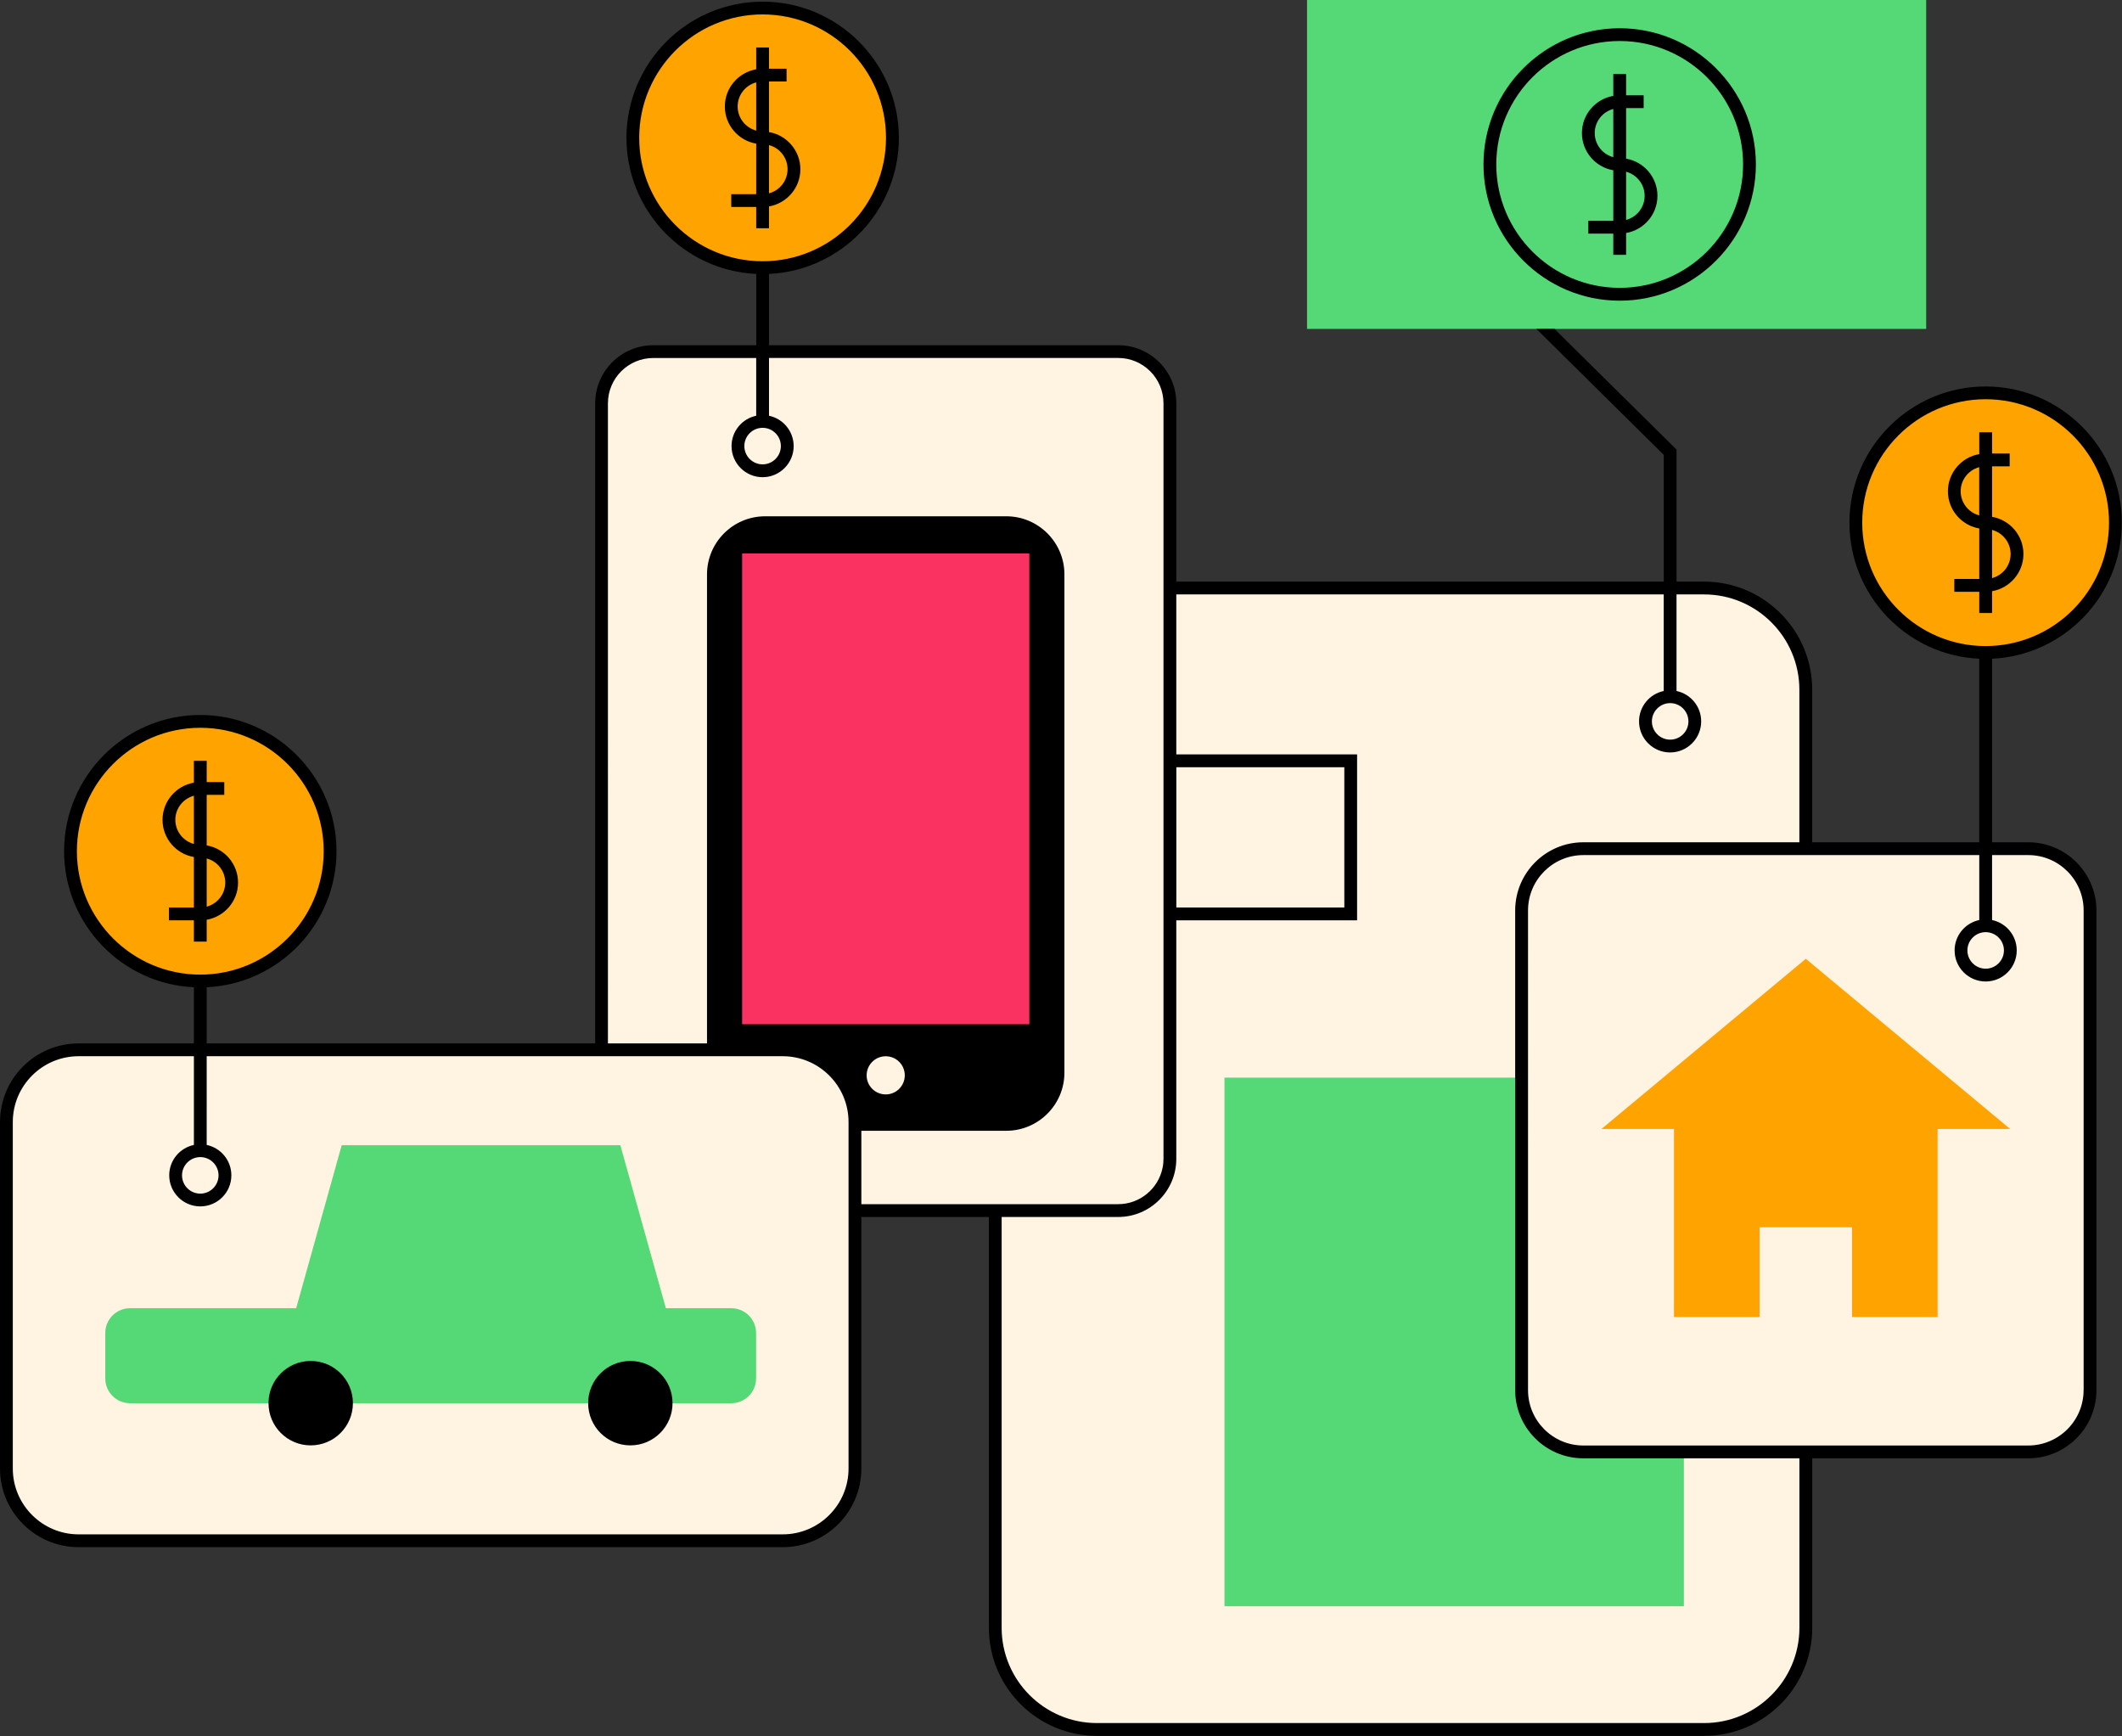
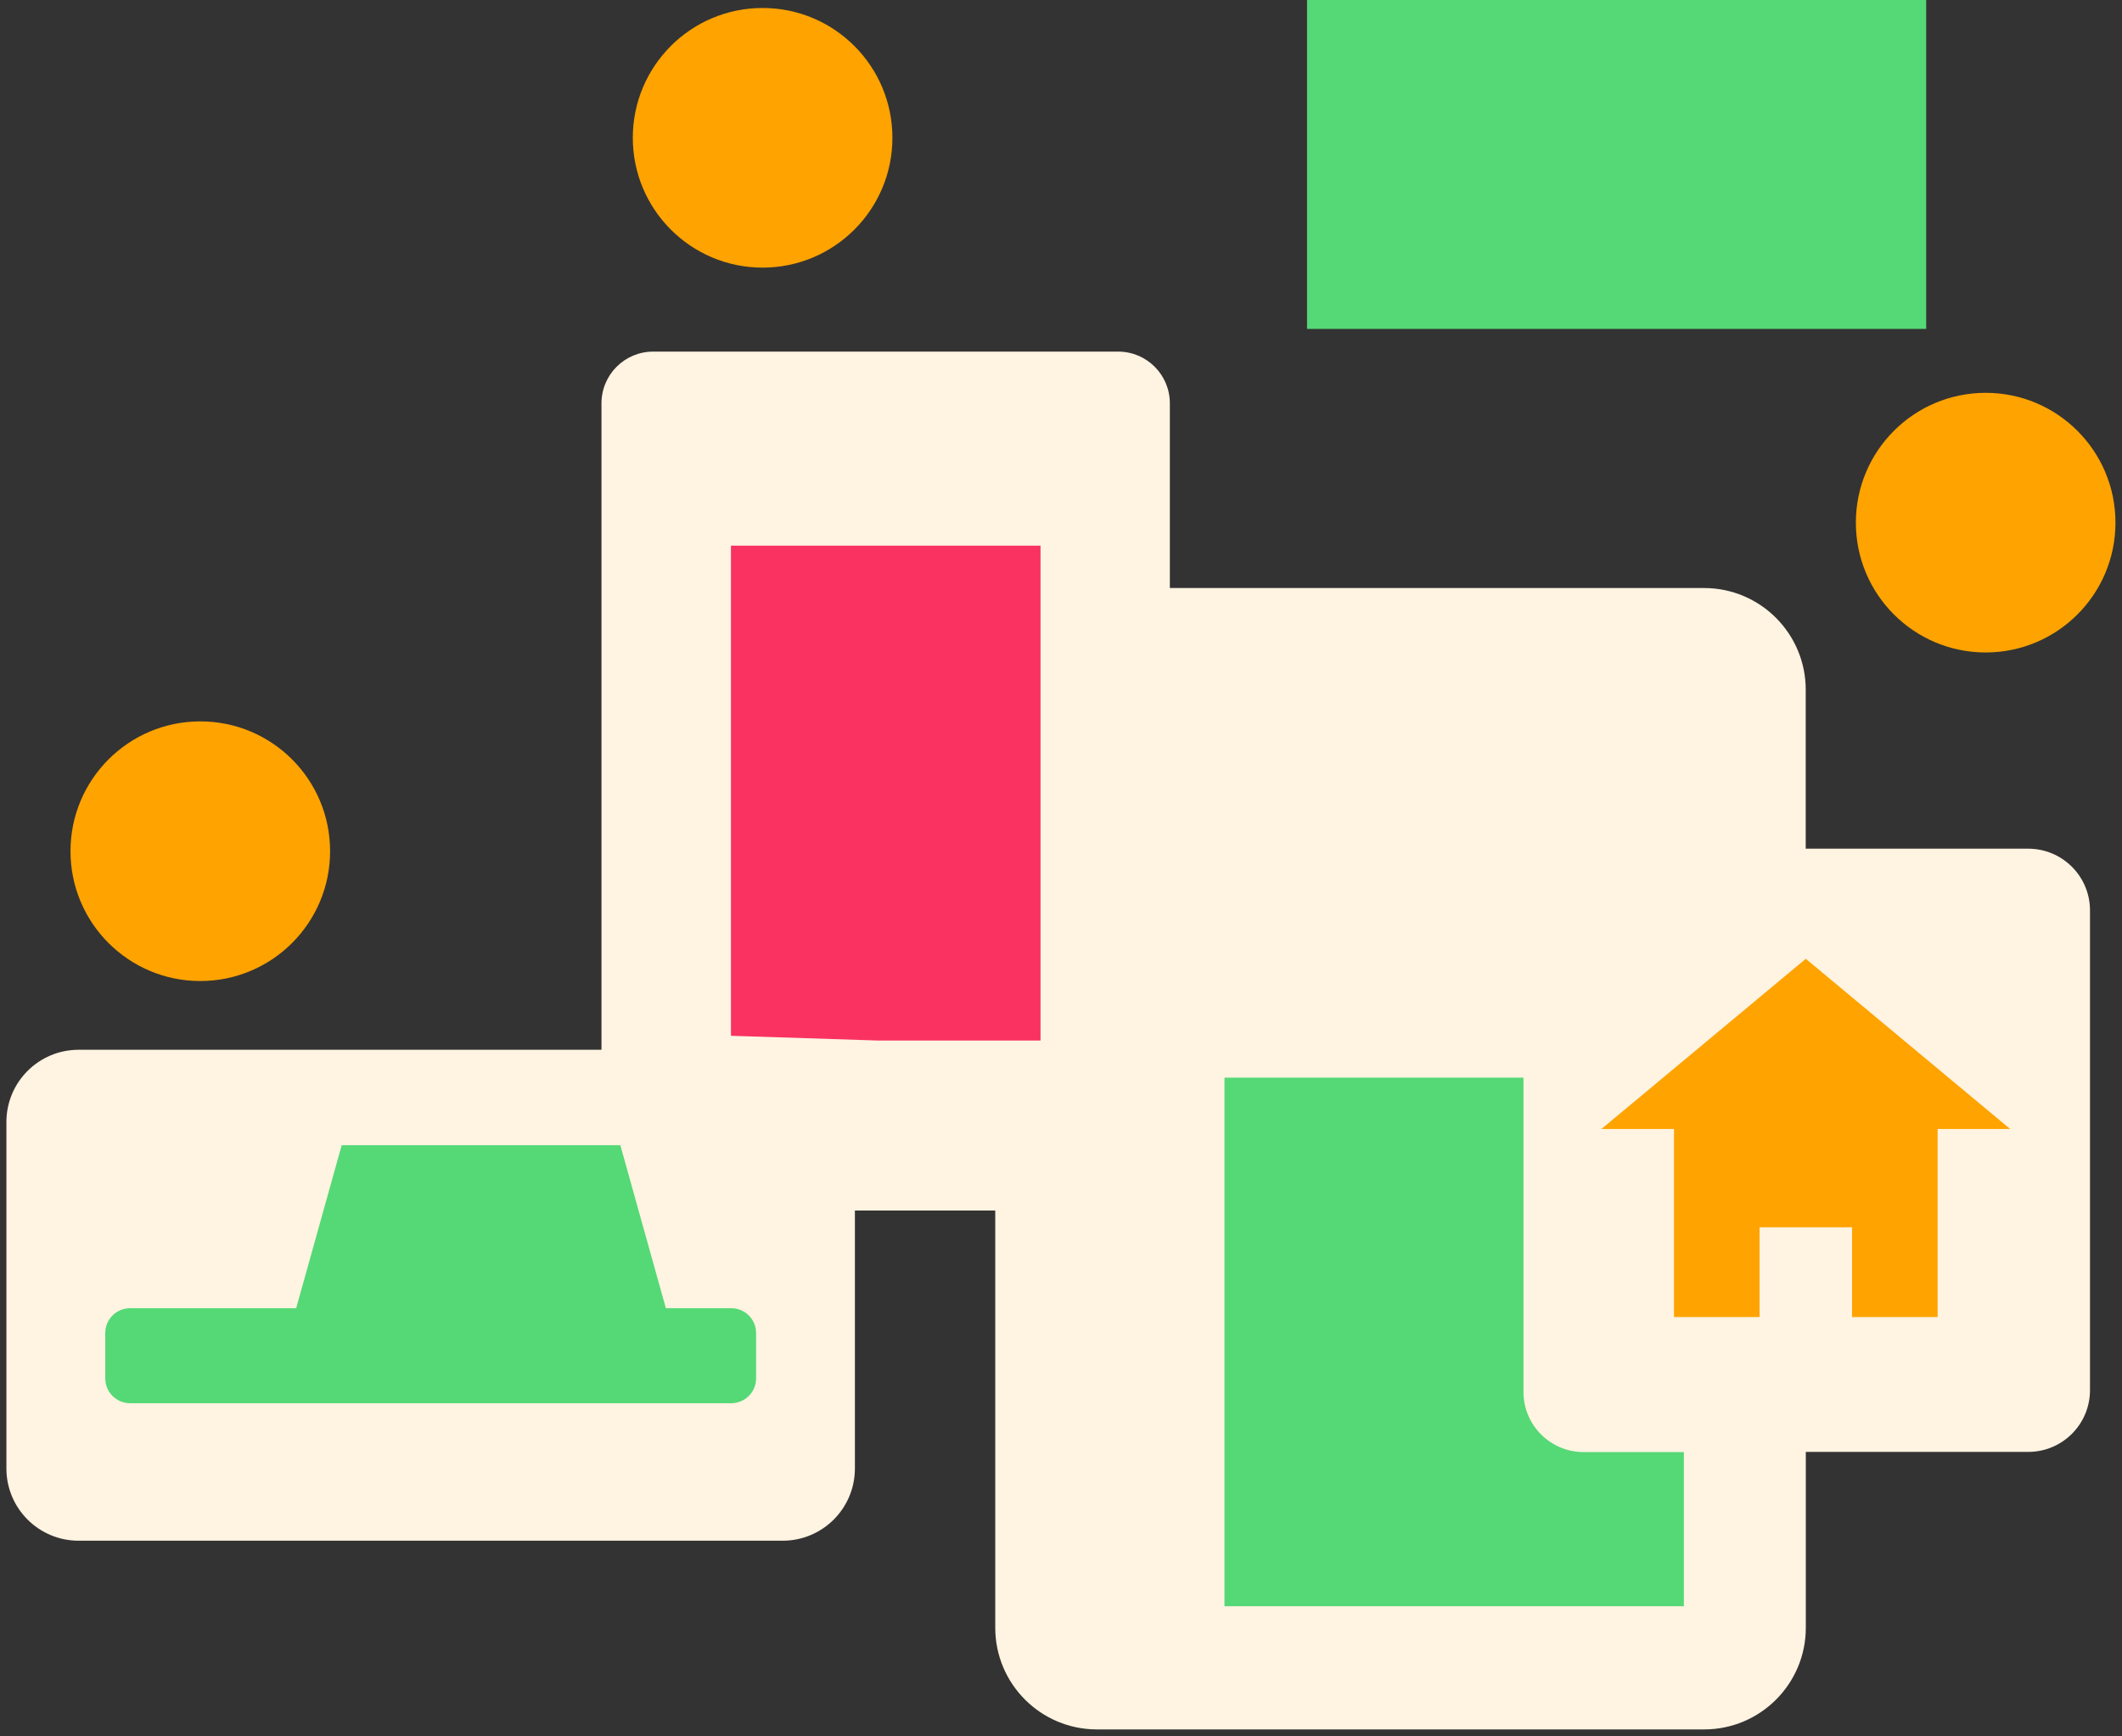
<svg xmlns="http://www.w3.org/2000/svg" height="406.8" preserveAspectRatio="xMidYMid meet" version="1.0" viewBox="0.0 0.0 497.3 406.8" width="497.3" zoomAndPan="magnify">
  <rect x="0.0" y="0.0" width="497.3" height="406.8" fill="#333333" stroke="none" />
  <g id="change1_1">
    <path d="M489.8,213.34v112.41c0,7.99-6.48,14.47-14.47,14.47H423.2v41.2c0,13.16-10.67,23.83-23.83,23.83h-142.3 c-13.16,0-23.83-10.67-23.83-23.83v-97.76h-32.89v60.45c0,9.34-7.58,16.92-16.92,16.92H18.42c-9.34,0-16.92-7.58-16.92-16.92v-81.2 c0-9.34,7.58-16.92,16.92-16.92h122.54V94.51c0-6.7,5.43-12.12,12.12-12.12h108.96c6.7,0,12.12,5.43,12.12,12.12v43.28h125.19 c13.16,0,23.83,10.67,23.83,23.83v37.25h52.13C483.33,198.87,489.8,205.35,489.8,213.34z" fill="#fff3e1" />
  </g>
  <g id="change2_1">
    <path d="M243.85,127.87v115.95h-38.19l-34.36-1.11V127.87H243.85z" fill="#f93262" />
  </g>
  <g id="change3_1">
    <path d="M451.41,0v77.07h-145.1V0H451.41z M371.13,340.26c-7.79,0-14.1-6.31-14.1-14.1v-73.64h-70.07v123.87h107.66 v-36.13H371.13z M171.38,306.55h-15.33l-10.67-38.2h-65.3l-10.67,38.2H30.48c-3.21,0-5.81,2.6-5.81,5.81v10.64 c0,3.21,2.6,5.81,5.81,5.81h140.9c3.21,0,5.81-2.6,5.81-5.81v-10.64C177.19,309.15,174.59,306.55,171.38,306.55z" fill="#55d876" />
  </g>
  <g id="change4_1">
    <path d="M77.36,199.46L77.36,199.46c0,16.8-13.62,30.42-30.42,30.42h0c-16.8,0-30.42-13.62-30.42-30.42v0 c0-16.8,13.62-30.42,30.42-30.42h0C63.74,169.03,77.36,182.65,77.36,199.46z M178.72,1.87L178.72,1.87 c-16.8,0-30.42,13.62-30.42,30.42v0c0,16.8,13.62,30.42,30.42,30.42h0c16.8,0,30.42-13.62,30.42-30.42v0 C209.14,15.49,195.52,1.87,178.72,1.87z M465.35,92.05L465.35,92.05c-16.8,0-30.42,13.62-30.42,30.42v0 c0,16.8,13.62,30.42,30.42,30.42h0c16.8,0,30.42-13.62,30.42-30.42v0C495.77,105.67,482.15,92.05,465.35,92.05z M375.31,264.55h17 v44.07h20.05v-21.04h21.68v21.04h20.05v-44.07h17l-47.89-39.88L375.31,264.55z" fill="#ffa300" />
  </g>
  <g id="change5_1">
-     <path d="M475.33,197.37h-8.49v-43.01c16.91-0.79,30.42-14.79,30.42-31.88c0-17.6-14.32-31.92-31.92-31.92 c-17.6,0-31.92,14.32-31.92,31.92c0,17.1,13.51,31.1,30.42,31.88v43.01H424.7v-35.75c0-13.97-11.36-25.33-25.33-25.33h-6.46v-30.94 L364.3,77.07h-4.24l29.85,29.52v29.7H275.68V94.51c0-7.51-6.11-13.62-13.62-13.62h-81.83v-16.7c16.91-0.79,30.42-14.79,30.42-31.88 c0-17.6-14.32-31.92-31.92-31.92c-17.6,0-31.92,14.32-31.92,31.92c0,17.1,13.51,31.1,30.42,31.88v16.7h-24.13 c-7.51,0-13.62,6.11-13.62,13.62V244.5H48.44v-13.16c16.91-0.79,30.42-14.79,30.42-31.88c0-17.6-14.32-31.92-31.92-31.92 c-17.6,0-31.92,14.32-31.92,31.92c0,17.1,13.51,31.1,30.42,31.88v13.16H18.42C8.26,244.5,0,252.76,0,262.92v81.2 c0,10.16,8.26,18.42,18.42,18.42h165.02c10.16,0,18.42-8.26,18.42-18.42v-58.95h29.89v96.26c0,13.97,11.36,25.33,25.33,25.33h142.3 c13.97,0,25.33-11.36,25.33-25.33v-39.71h50.63c8.81,0,15.97-7.16,15.97-15.97V213.34C491.3,204.53,484.14,197.37,475.33,197.37z M436.42,122.47c0-15.95,12.97-28.92,28.92-28.92c15.95,0,28.92,12.97,28.92,28.92s-12.97,28.92-28.92,28.92 C449.4,151.4,436.42,138.42,436.42,122.47z M465.35,218.43c2.36,0,4.28,1.92,4.28,4.28c0,2.36-1.92,4.28-4.28,4.28 c-2.36,0-4.28-1.92-4.28-4.28C461.07,220.35,462.99,218.43,465.35,218.43z M391.41,164.76c2.36,0,4.28,1.92,4.28,4.28 s-1.92,4.28-4.28,4.28s-4.28-1.92-4.28-4.28S389.05,164.76,391.41,164.76z M275.68,179.78h39.37v32.88h-39.37V179.78z M149.8,32.3 c0-15.95,12.97-28.92,28.92-28.92s28.92,12.97,28.92,28.92s-12.97,28.92-28.92,28.92S149.8,48.24,149.8,32.3z M178.72,100.25 c2.36,0,4.28,1.92,4.28,4.28s-1.92,4.28-4.28,4.28s-4.28-1.92-4.28-4.28S176.36,100.25,178.72,100.25z M18.02,199.46 c0-15.95,12.97-28.92,28.92-28.92s28.92,12.97,28.92,28.92s-12.97,28.92-28.92,28.92h0C30.99,228.38,18.02,215.4,18.02,199.46z M46.94,271.14c2.36,0,4.28,1.92,4.28,4.28c0,2.36-1.92,4.28-4.28,4.28s-4.28-1.92-4.28-4.28 C42.66,273.06,44.58,271.14,46.94,271.14z M198.86,285.17v58.95c0,8.5-6.92,15.42-15.42,15.42H18.42c-8.5,0-15.42-6.92-15.42-15.42 v-81.2c0-8.5,6.92-15.42,15.42-15.42h27.02v20.79c-3.3,0.69-5.78,3.62-5.78,7.12c0,4.01,3.26,7.28,7.28,7.28s7.28-3.26,7.28-7.28 c0-3.5-2.48-6.43-5.78-7.12V247.5h91.03h43.97c8.5,0,15.42,6.92,15.42,15.42V285.17z M173.92,240V129.68h67.31V240H173.92z M212.04,251.98c0,2.47-2,4.47-4.47,4.47s-4.47-2-4.47-4.47s2-4.47,4.47-4.47S212.04,249.5,212.04,251.98z M201.86,282.17v-17.2 h33.97c7.51,0,13.62-6.11,13.62-13.62V134.6c0-7.51-6.11-13.62-13.62-13.62h-56.52c-7.51,0-13.62,6.11-13.62,13.62v109.9h-23.22 V94.51c0-5.86,4.77-10.62,10.62-10.62h24.13v13.53c-3.3,0.69-5.78,3.62-5.78,7.12c0,4.01,3.27,7.28,7.28,7.28s7.28-3.27,7.28-7.28 c0-3.5-2.48-6.43-5.78-7.12V83.88h81.83c5.86,0,10.62,4.77,10.62,10.62v41.78v135.26c0,0.73-0.07,1.45-0.22,2.14 c-0.99,4.84-5.28,8.49-10.41,8.49h-30.31H201.86z M421.7,381.43c0,12.31-10.02,22.33-22.33,22.33h-142.3 c-12.31,0-22.33-10.02-22.33-22.33v-96.26h27.31c7.51,0,13.62-6.11,13.62-13.62v-55.89h42.37v-38.88h-42.37v-37.49h114.23v22.63 c-3.3,0.69-5.78,3.62-5.78,7.12c0,4.01,3.26,7.28,7.28,7.28s7.28-3.27,7.28-7.28c0-3.5-2.48-6.43-5.78-7.12v-22.63h6.46 c12.31,0,22.33,10.02,22.33,22.33v35.75h-50.63c-8.81,0-15.97,7.17-15.97,15.97v20.87v3v88.54c0,8.81,7.17,15.97,15.97,15.97h17.37 h3h30.27V381.43z M488.3,325.75c0,7.15-5.82,12.97-12.97,12.97H424.7h-53.63c-7.15,0-12.97-5.82-12.97-12.97V213.34 c0-7.15,5.82-12.97,12.97-12.97h53.63h39.15v15.22c-3.3,0.69-5.78,3.62-5.78,7.12c0,4.01,3.26,7.28,7.28,7.28 c4.01,0,7.28-3.26,7.28-7.28c0-3.5-2.48-6.43-5.78-7.12v-15.22h8.49c7.15,0,12.97,5.82,12.97,12.97V325.75z M379.58,70.46 c17.6,0,31.92-14.32,31.92-31.92c0-17.6-14.32-31.92-31.92-31.92c-17.6,0-31.92,14.32-31.92,31.92 C347.66,56.13,361.98,70.46,379.58,70.46z M379.58,9.61c15.95,0,28.92,12.97,28.92,28.92s-12.97,28.92-28.92,28.92 c-15.95,0-28.92-12.97-28.92-28.92S363.63,9.61,379.58,9.61z M378.08,39.9v11.84h-5.85v3h5.85v4.98h3v-2.98h0V54.6 c4.17-0.72,7.35-4.35,7.35-8.71s-3.18-8-7.35-8.71V25.33h4.12v-3h-4.12v-4.56h0v-0.42h-3v5.12c-4.17,0.72-7.35,4.35-7.35,8.71 C370.73,35.55,373.91,39.18,378.08,39.9z M381.08,40.24c2.5,0.67,4.35,2.94,4.35,5.65s-1.85,4.98-4.35,5.65V40.24z M378.08,25.53 v11.3c-2.5-0.66-4.35-2.94-4.35-5.65S375.58,26.2,378.08,25.53z M48.44,220.64v-5.12c4.17-0.72,7.35-4.35,7.35-8.71 c0-4.37-3.18-8-7.35-8.71v-11.84h4.12v-3h-4.12v-1.58v-3.4h-3v3.4v1.72c-4.17,0.72-7.35,4.35-7.35,8.71c0,4.37,3.18,8,7.35,8.71 v11.84h-5.85v3h5.85v4.98H48.44z M48.44,201.16c2.5,0.66,4.35,2.94,4.35,5.65c0,2.71-1.85,4.98-4.35,5.65V201.16z M41.09,192.11 c0-2.71,1.85-4.98,4.35-5.65v11.3C42.94,197.09,41.09,194.81,41.09,192.11z M157.61,328.8c0,5.46-4.43,9.89-9.89,9.89 c-5.46,0-9.89-4.43-9.89-9.89c0-5.46,4.43-9.89,9.89-9.89C153.18,318.91,157.61,323.34,157.61,328.8z M82.71,328.8 c0,5.46-4.43,9.89-9.89,9.89c-5.46,0-9.89-4.43-9.89-9.89c0-5.46,4.43-9.89,9.89-9.89C78.28,318.91,82.71,323.34,82.71,328.8z M177.22,53.48h3v-2.58v-2.53c4.17-0.72,7.35-4.35,7.35-8.71s-3.18-8-7.35-8.71V19.1h4.12v-3h-4.12v-4.16v-0.81h-3v0.81v4.3 c-4.17,0.72-7.35,4.35-7.35,8.71c0,4.37,3.18,8,7.35,8.71V45.5h-5.85v3h5.85v2.39V53.48z M180.22,34c2.5,0.66,4.35,2.94,4.35,5.65 s-1.85,4.98-4.35,5.65V34z M172.87,24.95c0-2.71,1.85-4.98,4.35-5.65v11.3C174.72,29.93,172.87,27.65,172.87,24.95z M463.85,143.65 h3v-2.19v-2.93c4.17-0.72,7.35-4.35,7.35-8.71s-3.18-8-7.35-8.71v-11.84h4.12v-3h-4.12v-3.77v-1.21h-3v1.21v3.91 c-4.17,0.72-7.35,4.35-7.35,8.71s3.18,8,7.35,8.71v11.84h-5.85v3h5.85v2.79V143.65z M466.85,124.17c2.5,0.67,4.35,2.94,4.35,5.65 s-1.85,4.98-4.35,5.65V124.17z M459.49,115.12c0-2.71,1.85-4.98,4.35-5.65v11.3C461.35,120.11,459.49,117.83,459.49,115.12z" />
-   </g>
+     </g>
</svg>